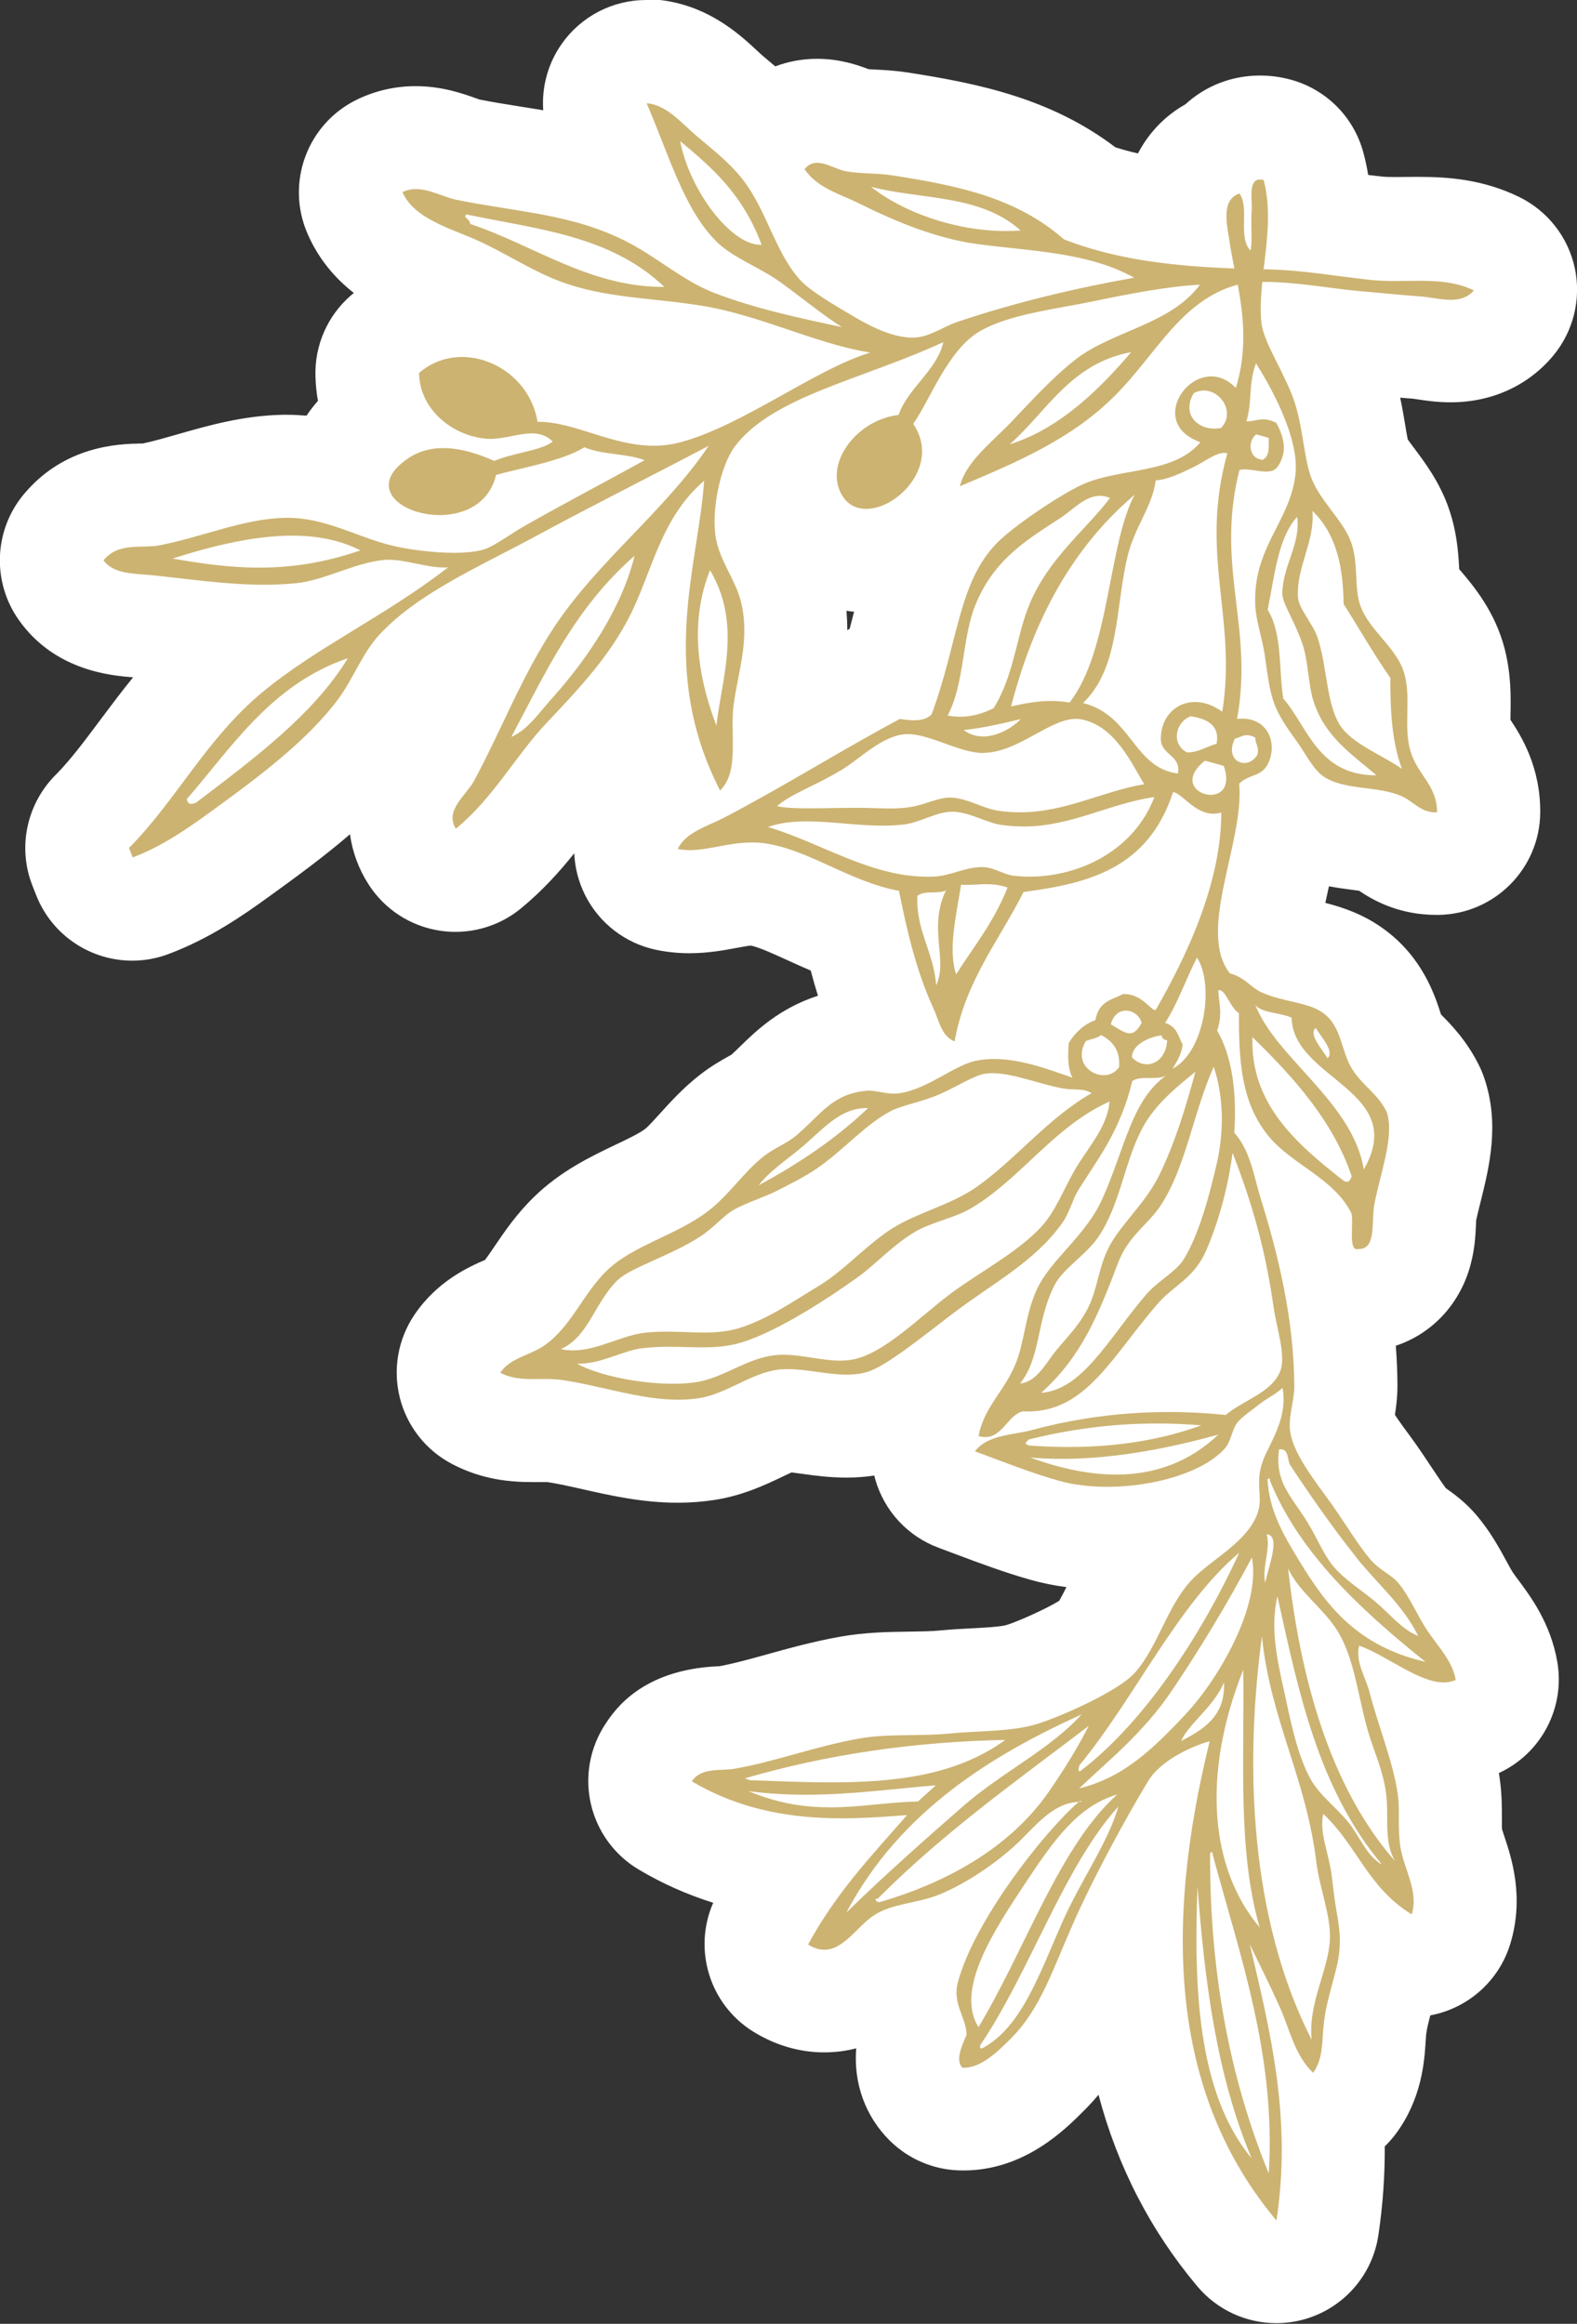
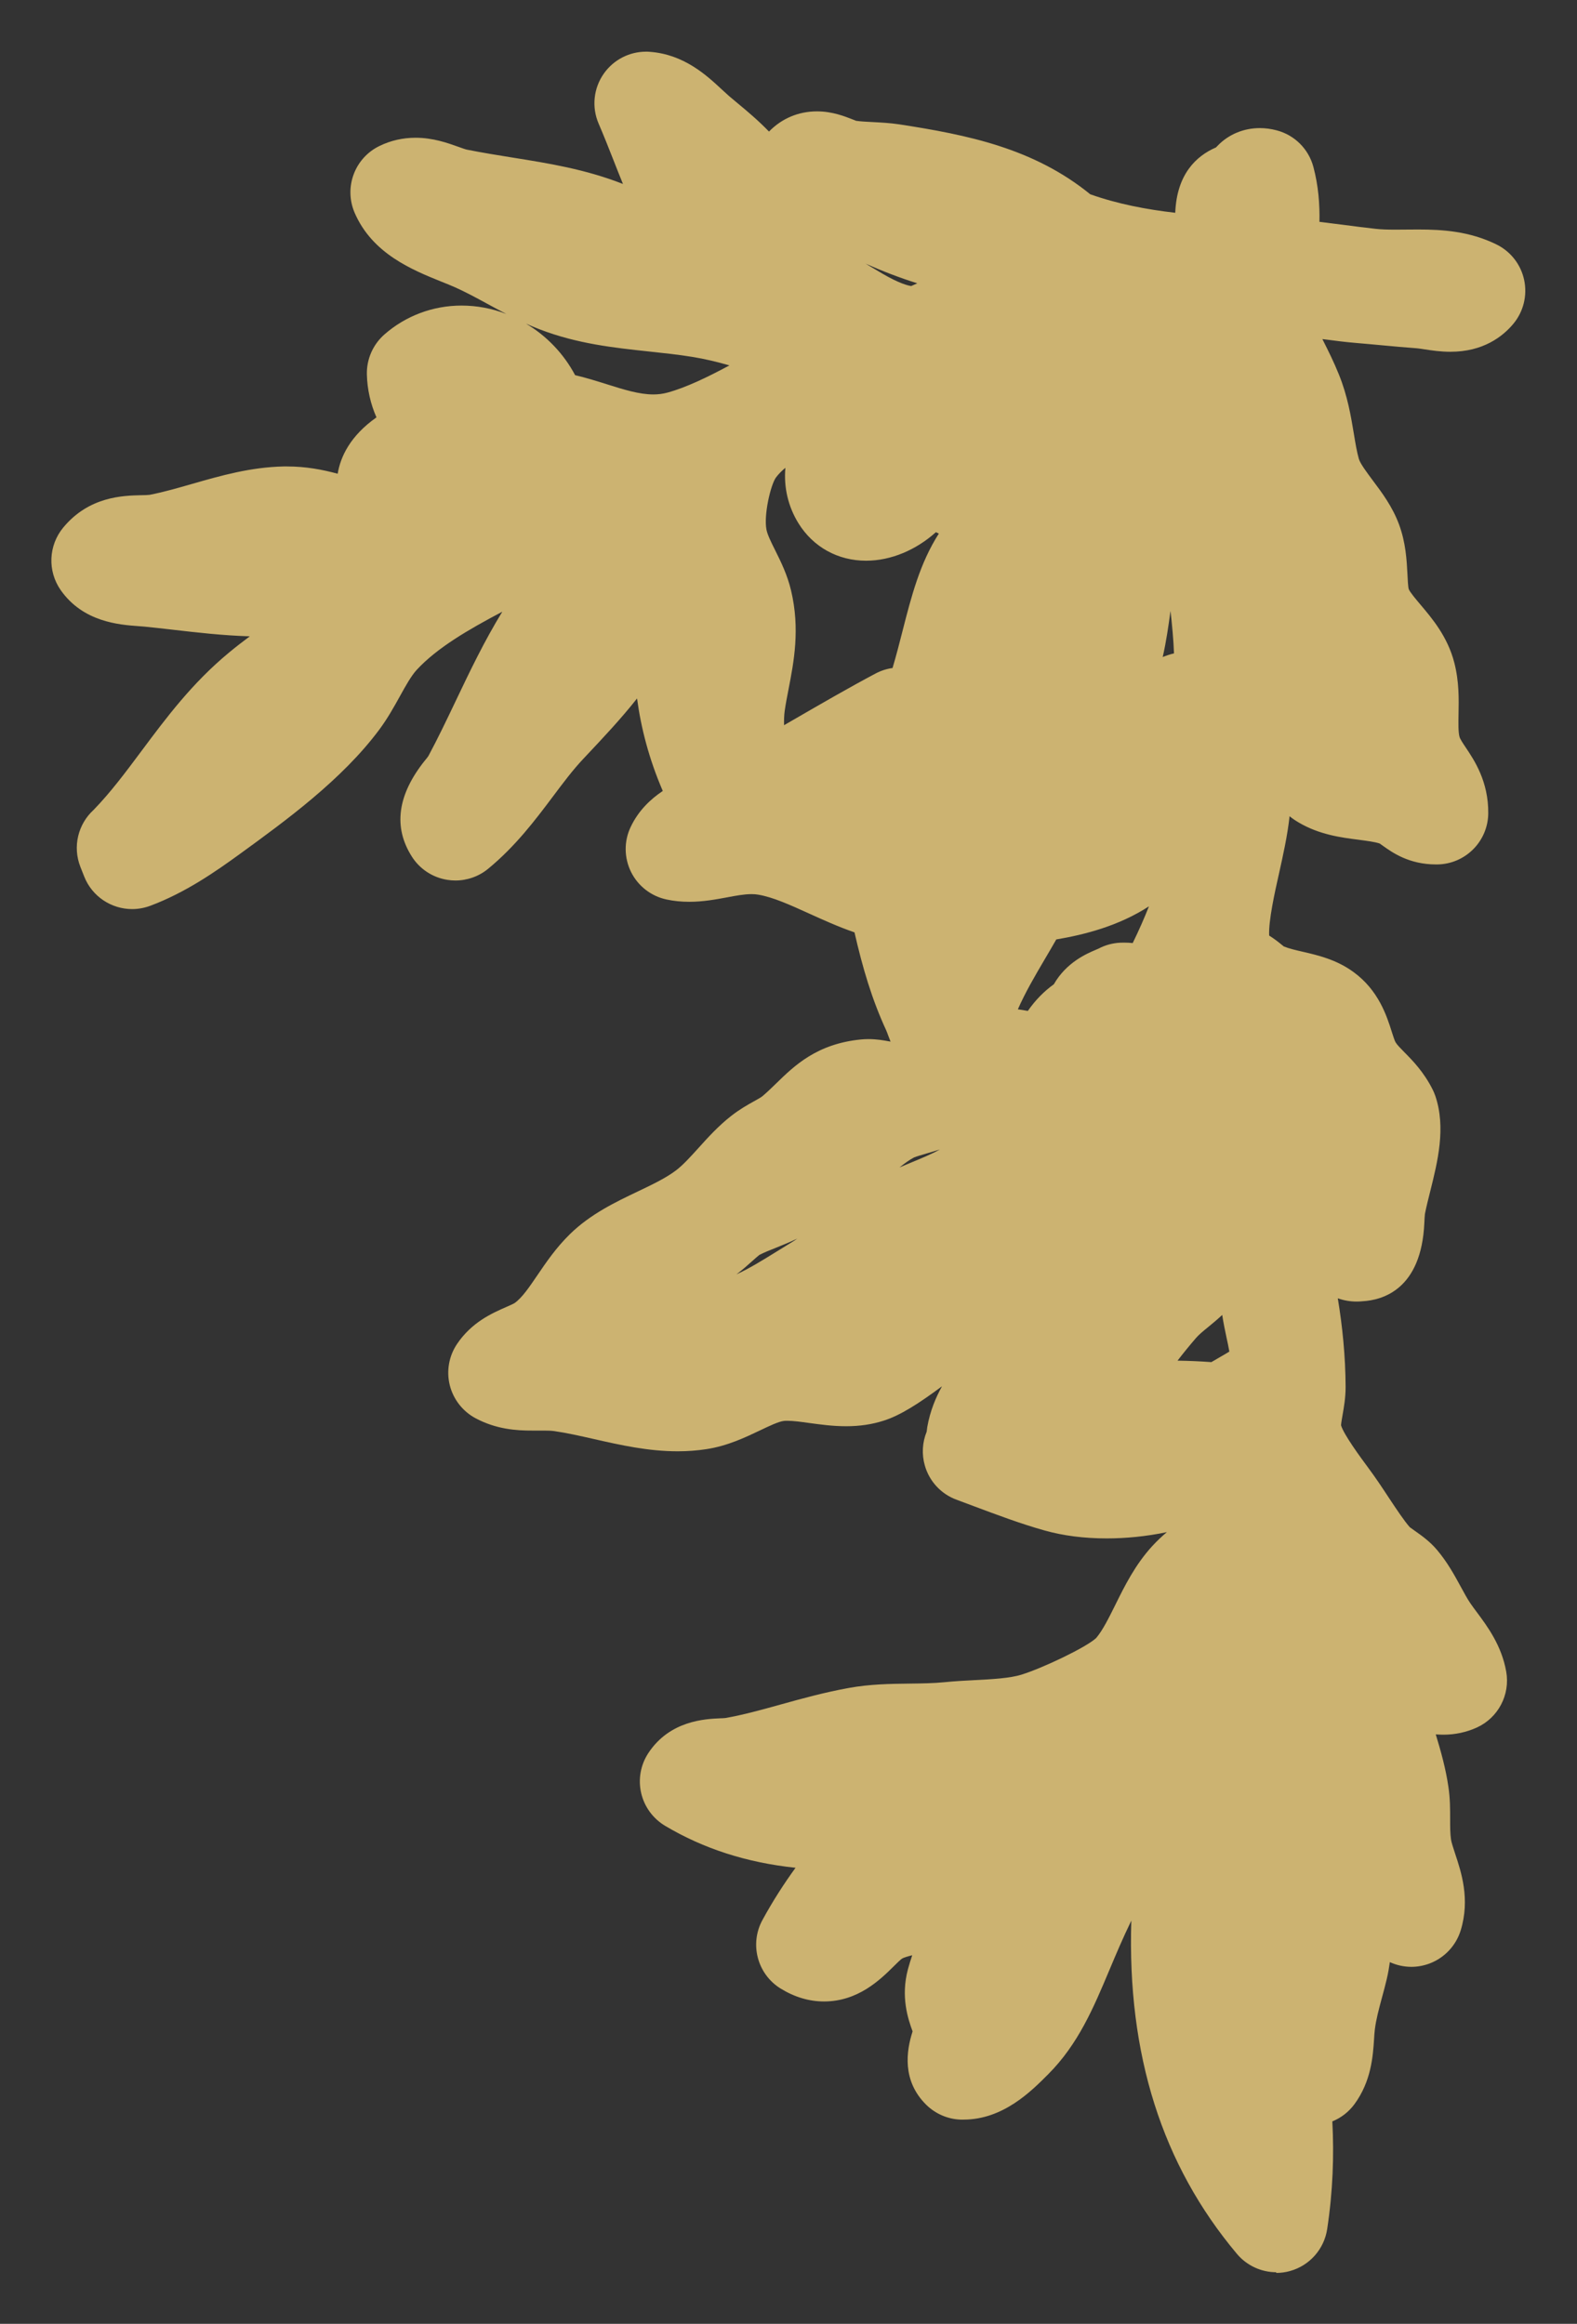
<svg xmlns="http://www.w3.org/2000/svg" id="Layer_2" data-name="Layer 2" viewBox="0 0 213.93 315.31">
  <rect x="0" y="0" width="213.93" height="315.31" fill="#333333" stroke="none" />
  <defs>
    <style> .cls-1 { fill: #ccb371; fill-rule: evenodd; } .cls-1, .cls-2 { stroke-width: 0px; } .cls-2 { fill: #fff; } </style>
  </defs>
  <path class="cls-1" d="m173.15,308.31c-2.04,0-4.01-.89-5.36-2.5-10.14-12.07-14.89-27-14.32-45.21-.57,1.19-1.11,2.35-1.59,3.46-.49,1.12-.95,2.21-1.39,3.26-2.17,5.16-4.22,10.03-8.29,14.12-2.29,2.3-6.12,6.16-11.49,6.16-.13,0-.26,0-.4,0-1.75-.06-3.42-.79-4.67-2.02-3.29-3.26-2.7-7.29-1.84-9.95-.63-1.71-1.63-4.71-.63-8.44.17-.62.36-1.25.58-1.89-.62.15-1.16.31-1.41.47-.2.14-.75.68-1.11,1.04-1.8,1.78-4.82,4.76-9.44,4.76-2.04,0-4.03-.6-5.92-1.77-3.14-1.96-4.21-6.03-2.44-9.28,1.42-2.61,2.93-4.94,4.49-7.09-6.63-.7-12.46-2.58-17.69-5.69-1.64-.98-2.82-2.58-3.25-4.45s-.08-3.82.97-5.42c2.91-4.42,7.7-4.63,9.75-4.72.25-.01.49-.01.71-.04,2.36-.41,4.85-1.1,7.48-1.83,2.91-.81,5.91-1.64,9.26-2.25,2.87-.52,5.61-.56,8.25-.59,1.67-.02,3.25-.04,4.74-.19,1.36-.14,2.74-.21,4.06-.28,2.36-.12,4.81-.25,6.39-.75,2.89-.9,8.77-3.7,10.12-4.97.89-1.06,1.71-2.72,2.58-4.47,1.27-2.57,2.7-5.47,5.05-8.03.62-.67,1.27-1.28,1.95-1.86-2.81.59-5.63.85-8.15.85-3.05,0-5.9-.36-8.45-1.08-3.27-.92-6.5-2.14-9.63-3.31-.77-.29-1.54-.58-2.3-.86-2.09-.77-3.69-2.49-4.3-4.64-.44-1.53-.34-3.15.25-4.59.02-.21.05-.42.08-.63.39-2.2,1.15-4,2-5.53-3.21,2.38-5.65,3.94-7.9,4.66-1.58.51-3.25.76-5.11.76s-3.51-.24-5.01-.44c-1.12-.16-2.18-.3-2.97-.3-.18,0-.34,0-.47.02-.74.09-2.02.71-3.26,1.3-1.96.93-4.39,2.1-7.25,2.53-1.23.19-2.54.29-3.88.29-4.01,0-7.75-.84-11.36-1.66-1.89-.43-3.67-.83-5.38-1.08-.41-.06-.92-.07-1.37-.07h-1.57c-2.26.01-4.94-.19-7.72-1.66-1.75-.93-3.03-2.55-3.52-4.48-.48-1.92-.13-3.96.98-5.61,2-2.97,4.77-4.18,6.61-4.99.43-.19,1.03-.45,1.21-.57,1.02-.73,1.97-2.14,3.08-3.77,1.19-1.75,2.53-3.73,4.42-5.58,2.78-2.72,6.17-4.34,9.17-5.77,1.97-.94,3.84-1.83,5.22-2.88.95-.72,1.96-1.84,3.03-3.02,1.27-1.41,2.71-3.01,4.47-4.38,1.14-.89,2.22-1.5,3.09-1.98.43-.24.97-.54,1.14-.69.66-.56,1.25-1.14,1.87-1.74,2.45-2.39,5.5-5.36,11.48-5.95.32-.03.67-.05,1.02-.05,1.11,0,2.07.17,2.77.3.07.01.15.03.23.04-.12-.3-.22-.58-.32-.83-.09-.25-.18-.5-.28-.72-1.93-4.18-3.19-8.45-4.29-13.27-2.23-.77-4.29-1.71-6.19-2.57-2.51-1.14-4.88-2.22-6.89-2.55-.27-.05-.57-.07-.9-.07-.98,0-2.12.21-3.32.44-1.51.28-3.23.6-5.12.6-1.06,0-2.09-.1-3.06-.31-2.1-.44-3.88-1.82-4.83-3.73-.95-1.92-.98-4.17-.06-6.1,1.06-2.25,2.71-3.79,4.36-4.9-1.88-4.36-2.95-8.55-3.49-12.55-2.21,2.8-4.6,5.33-6.94,7.82l-.33.35c-1.43,1.51-2.76,3.29-4.17,5.17-2.36,3.14-5.03,6.7-8.76,9.77-1.26,1.04-2.84,1.59-4.45,1.59-.36,0-.73-.03-1.09-.09-1.98-.31-3.73-1.46-4.8-3.14-2.56-4.01-1.97-8.39,1.76-13.05.17-.21.34-.4.47-.6,1.31-2.44,2.49-4.92,3.74-7.54,1.89-3.97,3.84-8.05,6.29-12.05-4.64,2.45-8.85,4.9-11.62,7.9-.74.81-1.48,2.14-2.26,3.55-.78,1.41-1.66,3-2.8,4.54-5.06,6.81-12.73,12.38-18.89,16.86-3.4,2.47-7.43,5.27-12.18,7.05-.81.3-1.64.45-2.46.45-2.79,0-5.43-1.68-6.51-4.43l-.51-1.29c-1.09-2.76-.31-5.82,1.78-7.73,2.29-2.35,4.34-5.1,6.51-8.01,3.37-4.52,6.86-9.2,11.86-13.34.93-.77,1.87-1.5,2.83-2.21-3.68-.11-7.27-.53-10.48-.9-1.32-.15-2.6-.3-3.84-.42-.24-.02-.49-.04-.76-.06-2.63-.19-7.54-.55-10.58-4.9-1.8-2.58-1.66-6.05.35-8.48,3.5-4.23,8.1-4.33,10.57-4.39.4,0,.96-.02,1.15-.05,1.89-.37,3.8-.92,5.82-1.5,3.87-1.11,7.86-2.25,12.34-2.35.17,0,.33,0,.5,0,2.51,0,4.77.42,6.85.99.38-2.31,1.69-5.13,5.26-7.65-.79-1.8-1.25-3.77-1.3-5.82-.05-2.07.82-4.06,2.38-5.43,2.88-2.53,6.59-3.92,10.45-3.92,2.12,0,4.18.4,6.09,1.14-.89-.46-1.76-.93-2.62-1.4-1.52-.83-2.96-1.6-4.32-2.21-.59-.26-1.22-.52-1.86-.77-3.96-1.6-9.38-3.79-11.78-9.35-1.48-3.44,0-7.44,3.38-9.07,1.52-.74,3.17-1.11,4.88-1.11,2.38,0,4.36.71,5.81,1.23.4.14.94.34,1.14.38,2.06.41,4.14.75,6.15,1.07,4.89.78,9.92,1.58,15.04,3.59-.44-1.07-.86-2.14-1.28-3.21-.65-1.65-1.32-3.35-2.01-4.95-.98-2.25-.71-4.84.71-6.84,1.32-1.86,3.45-2.95,5.71-2.95.17,0,.34,0,.51.02,4.65.34,7.73,3.21,9.77,5.11.33.31.66.61.99.9.38.32.77.65,1.18.99,1.28,1.06,2.77,2.31,4.23,3.82,1.73-1.78,4-2.74,6.51-2.74,2.09,0,3.78.68,4.9,1.12.14.06.28.11.41.16.6.09,1.38.13,2.21.17,1.11.06,2.36.12,3.63.31,9.28,1.43,18.24,3.24,25.92,9.49,3.72,1.32,7.67,2.07,11.53,2.51.2-5.21,2.82-7.7,5.53-8.87.06-.06.12-.13.18-.19,1.5-1.57,3.55-2.43,5.77-2.43.74,0,1.5.1,2.26.3,2.44.63,4.35,2.53,5,4.97.68,2.56.87,5.05.82,7.45,1.16.14,2.3.28,3.43.43,1.4.18,2.8.37,4.21.52.71.08,1.52.11,2.63.11.5,0,.99,0,1.49-.01.55,0,1.1-.01,1.64-.01,3.35,0,6.95.24,10.58,2.01,1.94.94,3.34,2.72,3.79,4.83.45,2.11-.09,4.31-1.47,5.96-1.44,1.73-4.1,3.79-8.53,3.79-1.34,0-2.54-.18-3.5-.33-.35-.05-.69-.11-1-.14-1.57-.11-3.27-.27-4.99-.43-1.12-.1-2.24-.21-3.35-.3-1.34-.11-2.83-.3-4.42-.51-.04,0-.07,0-.11-.01.03.07.07.14.1.2.68,1.35,1.45,2.89,2.14,4.6,1.17,2.89,1.63,5.63,2.03,8.05.21,1.28.41,2.48.68,3.41.19.65,1.12,1.88,1.86,2.88,1.26,1.68,2.69,3.58,3.59,6.01.92,2.5,1.04,4.86,1.14,6.76.03.67.08,1.68.17,2,.13.39,1.03,1.45,1.62,2.15,1.55,1.83,3.67,4.33,4.57,7.86.66,2.56.61,4.98.57,6.93-.02,1.23-.05,2.49.14,3.14.09.3.44.83.85,1.44,1.15,1.72,3.08,4.59,3.04,8.91-.03,3.8-3.09,6.88-6.89,6.94-.04,0-.16,0-.2,0-3.68,0-5.97-1.65-7.2-2.53-.15-.1-.34-.24-.44-.31-.69-.23-1.75-.36-2.86-.51-2.37-.3-5.31-.68-8.14-2.35-.44-.26-.85-.54-1.22-.84-.29,2.64-.88,5.29-1.46,7.89-.52,2.31-1.41,6.28-1.31,8.3.73.46,1.29.91,1.73,1.27.09.07.17.14.26.21.71.29,1.62.5,2.58.72,2.03.47,4.57,1.06,6.87,2.75,3.41,2.48,4.52,5.98,5.18,8.07.17.52.39,1.23.52,1.45.22.37.66.81,1.21,1.37,1.11,1.12,2.62,2.66,3.82,5.04.14.29.27.58.37.88,1.46,4.31.32,8.89-.69,12.94-.27,1.08-.53,2.1-.72,3.07-.03.19-.06.81-.08,1.22-.4,9.02-5.66,10.48-8.39,10.63-.27.03-.54.04-.81.04-.88,0-1.73-.15-2.54-.44.63,3.8,1.04,7.83,1.06,12.03,0,1.46-.23,2.75-.41,3.79-.08.44-.19,1.09-.21,1.41.36,1.25,2.65,4.36,3.65,5.71,1.02,1.37,1.95,2.77,2.84,4.13,1.03,1.55,2.09,3.15,2.84,3.99.07.06.48.35.75.54.88.62,1.97,1.39,2.94,2.54,1.42,1.68,2.38,3.45,3.23,5.01.45.83.88,1.62,1.28,2.21.3.44.6.84.9,1.24,1.41,1.9,3.35,4.49,3.98,8.06.55,3.14-1.09,6.26-3.99,7.58-1.41.64-2.94.97-4.54.97-.35,0-.69-.02-1.03-.04.71,2.32,1.36,4.68,1.71,7.08.25,1.66.24,3.13.24,4.43,0,1.03,0,1.92.12,2.76.07.44.33,1.21.57,1.95.81,2.44,2.04,6.12.75,10.35-.63,2.07-2.19,3.74-4.21,4.51-.8.3-1.64.46-2.48.46-1.01,0-2.01-.22-2.93-.64-.1.73-.23,1.5-.42,2.31-.21.89-.44,1.74-.67,2.58-.41,1.54-.77,2.87-.94,4.21-.06.45-.08.9-.11,1.36-.15,2.28-.38,5.73-2.68,8.84-.77,1.04-1.8,1.83-2.98,2.31.24,4.62.08,9.46-.7,14.61-.41,2.72-2.38,4.95-5.03,5.69-.63.18-1.26.26-1.9.26Zm-13.4-123.69c1.53.02,3.06.09,4.58.2.44-.26.86-.51,1.27-.74.35-.2.79-.45,1.17-.69-.1-.59-.25-1.29-.37-1.83-.2-.96-.43-2.03-.6-3.14-.67.63-1.31,1.15-1.89,1.63-.7.57-1.25,1.02-1.66,1.49-.87,1.01-1.71,2.04-2.51,3.08Zm-56.72-14.36c-.2.15-.63.54-.95.82-.61.55-1.32,1.19-2.18,1.83,1.75-.79,3.61-1.95,5.42-3.07.68-.42,1.35-.84,2.01-1.24.28-.17.56-.35.84-.55-1.01.49-2.01.89-2.9,1.25-.83.33-1.61.64-2.25.97Zm24.46-14.29c-.63.2-1.22.37-1.76.53-.62.18-1.46.43-1.74.55-.59.31-1.25.78-1.96,1.35.53-.23,1.04-.44,1.55-.65,1.42-.59,2.79-1.15,3.91-1.78Zm10.59-19.02c.46.06.91.14,1.35.22,1-1.44,2.19-2.66,3.53-3.62,1.72-2.99,4.46-4.15,5.68-4.67.13-.06.27-.11.39-.17.91-.48,1.91-.75,2.94-.8.17,0,.34-.01.51-.01.41,0,.8.02,1.18.06.84-1.72,1.57-3.38,2.2-4.98-4.16,2.69-8.75,3.84-12.57,4.49-.51.9-1.02,1.77-1.53,2.63-1.4,2.38-2.68,4.57-3.68,6.85Zm-31.57-73.45c-.5.42-.93.86-1.27,1.32-.71,1.05-1.64,5.01-1.27,7.02.13.7.64,1.73,1.19,2.83.77,1.55,1.64,3.3,2.15,5.44,1.25,5.25.37,9.75-.33,13.36-.21,1.08-.41,2.1-.54,3.06-.07.51-.09,1.16-.08,1.87.41-.24.82-.47,1.23-.71,3.94-2.28,7.65-4.43,11.2-6.31.72-.38,1.49-.63,2.29-.74.51-1.72.94-3.4,1.36-5.05,1.2-4.69,2.35-9.18,4.92-13.19-.14-.06-.27-.13-.4-.19-2.68,2.41-6.09,3.87-9.47,3.87-3.83,0-7.17-1.85-9.17-5.07-1.41-2.28-2.01-4.88-1.78-7.51Zm52.28,19.39c-.28,2.03-.58,4.15-1.06,6.26.49-.2,1-.37,1.53-.5-.07-1.92-.26-3.82-.47-5.75Zm-80.76-31.98c1.51.35,2.93.8,4.27,1.22,2.27.72,4.42,1.39,6.32,1.39.67,0,1.3-.08,1.93-.25,2.52-.69,5.43-2.09,8.4-3.69-1.67-.48-3.33-.88-5-1.15-1.96-.32-3.89-.52-5.94-.74-4.75-.51-9.66-1.04-14.74-2.98-.66-.25-1.29-.52-1.92-.8,2.8,1.66,5.13,4.09,6.67,7Zm39.37-15.15c.76.46,1.49.89,2.02,1.2l.25.15c2.32,1.36,3.55,1.65,3.94,1.7.22-.09.53-.23.83-.37-2.51-.78-4.88-1.72-7.05-2.68Z" />
-   <path class="cls-2" d="m87.66,14c2.73.2,4.69,2.6,6.7,4.33,2,1.72,4.42,3.52,6.35,5.97,3.34,4.24,4.47,10.1,7.95,13.81,1.37,1.46,4.83,3.47,7.47,5.02,2.27,1.34,5.14,2.68,7.62,2.68.3,0,.6-.02.89-.06,1.72-.26,3.54-1.49,5.17-2.05,7.71-2.61,16.07-4.61,24.05-6.02-6.29-3.51-14.2-3.6-21.25-4.56-5.74-.78-11.27-3.13-16.17-5.57-2.42-1.2-5.53-2.01-7.3-4.59.5-.64,1.08-.87,1.71-.87,1.28,0,2.71.94,3.89,1.15,1.96.35,4.25.24,6.2.54,8.96,1.38,16.94,3.02,23.39,8.7,7.2,2.81,15,3.64,23.12,3.95-.25-1.28-.49-2.51-.66-3.68-.29-2.04-1.26-5.66,1.36-6.49,1.4,2.07-.27,5.87,1.49,7.74.3-1.34,0-3.53.16-5.45.11-1.36-.53-4.19,1.12-4.19.15,0,.31.02.5.07,1.05,3.95.47,8.07,0,12.11.15,0,.3,0,.45.01,4.78.09,9.35.93,14.03,1.43,1.12.12,2.25.15,3.38.15,1.05,0,2.09-.03,3.13-.03,2.62,0,5.17.16,7.53,1.3-.83,1-1.96,1.28-3.16,1.28-1.36,0-2.8-.36-3.99-.45-2.58-.18-5.48-.49-8.26-.72-3.39-.28-8.7-1.26-12.92-1.26-.12,0-.25,0-.37,0-.18,1.8-.29,3.58-.15,5.3.2,2.59,2.48,5.87,4.1,9.85,1.48,3.64,1.52,7.5,2.47,10.77,1.02,3.51,4.44,6.19,5.61,9.36,1.05,2.84.4,6.13,1.25,8.59,1.21,3.51,5.09,5.76,6.04,9.48.86,3.36-.18,7.02.77,10.29.95,3.26,3.64,4.66,3.61,8.34-.03,0-.06,0-.09,0-2.38,0-3.05-1.63-5.19-2.4-3.27-1.17-7.1-.67-9.88-2.32-1.57-.93-2.61-3.17-3.72-4.71-3.49-4.83-3.61-5.59-4.47-11.79-.32-2.28-1.2-4.75-1.3-6.78-.4-7.87,4.63-11.33,5.43-17.71.66-5.24-3.68-12.58-5.34-15.23-1.09,2.99-.45,5.02-1.3,7.88.04,0,.08,0,.12,0,.77,0,1.39-.27,2.16-.27.5,0,1.07.11,1.78.48.94,1.72,1.65,3.88.15,5.99-.36.47-.91.62-1.54.62-.92,0-2-.3-2.92-.3-.24,0-.47.02-.69.07-3.32,13.07,1.97,21.3-.33,33.79.25-.03.49-.04.71-.04,3.39,0,4.72,3.14,3.62,5.83-.9,2.18-2.57,1.56-4.04,2.99.72,7.94-5.78,19.93-1.27,25.74,2.08.55,2.83,1.92,4.31,2.58,3.04,1.36,6.31,1.3,8.37,2.81,2.51,1.83,2.39,5.08,3.85,7.49,1.41,2.34,3.47,3.35,4.75,5.91,1.07,3.15-.73,7.89-1.64,12.36-.49,2.42.3,6.25-2.1,6.25-.04,0-.07,0-.11,0-.07.02-.14.03-.2.03-1.14,0-.41-3.56-.73-4.87-2.35-4.76-8.09-6.61-11.25-10.48-3.69-4.52-4.04-10.11-4.01-16.69-1.12-.62-1.8-3.11-2.64-3.11-.05,0-.11.01-.16.03.07,1.75.63,3.22-.16,5.45,2.05,3.51,2.69,8.54,2.33,13.86,2.2,2.48,2.65,5.92,3.53,8.76,2.45,7.87,4.56,16.51,4.61,25.69,0,1.78-.72,3.76-.61,5.65.16,2.72,2.55,6.05,5.01,9.38,2.22,3,4.25,6.56,6.09,8.62,1.06,1.19,2.75,1.97,3.57,2.94,1.65,1.95,2.63,4.55,4.09,6.67,1.45,2.12,3.31,4.03,3.75,6.54-.52.24-1.07.34-1.64.34-3.41,0-7.7-3.64-11.46-4.99-.56,2.22.9,4.3,1.44,6.44,1.08,4.25,3.13,9.23,3.78,13.61.35,2.35-.04,4.56.36,7.2.47,3.06,2.52,6.03,1.55,9.22-5.98-3.67-7.41-9.35-12-13.64-.57,2.52.72,5.22,1.13,8.27.19,1.43.32,2.91.6,4.54.43,2.51.86,4.67.1,7.88-.62,2.61-1.41,4.88-1.74,7.56-.29,2.35-.04,4.95-1.47,6.88-2.49-2.38-3.16-5.84-4.46-8.77-1.29-2.92-2.74-5.77-4.12-8.64,2.76,11.79,5.72,23.49,3.61,37.45-14.08-16.77-15.44-39.18-9.06-65.03-2.26.62-6.61,2.52-8.35,5.41-2.92,4.83-7.36,12.9-10.28,19.56-2.75,6.27-4.42,11.42-8.23,15.25-1.87,1.88-4.11,4.09-6.53,4.09-.05,0-.1,0-.14,0-.99-.98-.18-2.75.55-4.49-.05-2.36-1.96-4.19-1.18-7.12,2.22-8.32,11.62-20.32,16.4-24.48.12,0,.23-.01.35-.01.03,0,.05,0,.08,0,.02,0,.03.01.05.02l.02-.02s0,0,0,0c-.02,0-.04,0-.05,0,0,0,0,0,0,0-.1-.04-.2-.08-.29-.11-.04.04-.09.08-.13.12-3.8.16-6.11,3.64-8.94,6.16-2.74,2.44-6.42,4.93-9.9,6.38-3.05,1.26-6.37,1.19-8.93,2.83-2.22,1.42-4.09,4.7-6.77,4.7-.68,0-1.41-.21-2.21-.71,3.89-7.16,8.74-12.18,13.43-17.56-2.58.19-5.59.44-8.86.44-6.25,0-13.44-.93-20.34-5.02,1.27-1.93,3.95-1.39,5.75-1.7,5.52-.95,10.79-2.99,16.86-4.09,3.97-.72,8.19-.29,12.42-.7,3.93-.39,8.35-.21,11.87-1.31,2.87-.89,11.02-4.39,13.29-7.03,3.07-3.57,4.29-8.87,7.52-12.39,2.6-2.84,7.87-5.29,9.12-9.42.7-2.32-.71-4.18,1.05-7.82,1.37-2.83,2.85-5.47,2.26-8.93-1,.93-2.22,1.46-3.23,2.28-.8.65-2.3,1.66-2.89,2.41-.83,1.08-.81,2.56-1.79,3.62-2.94,3.2-9.62,5.12-15.87,5.12-2.31,0-4.57-.26-6.56-.82-3.76-1.06-7.69-2.63-11.4-4,1.78-2.3,5.22-2.19,7.77-2.89,5.63-1.53,11.92-2.44,18.59-2.44,2.51,0,5.07.13,7.67.4,2.28-1.96,6.12-2.98,7.33-5.8.93-2.15-.4-5.73-.86-8.96-1.09-7.6-2.79-13.64-5.43-20.51-.03-.09-.08-.19-.12-.29-.59,4.59-1.85,9.24-3.56,13.21-1.66,3.84-4.38,4.7-6.63,7.3-6.18,7.12-9.61,14.58-17.62,14.58-.22,0-.44,0-.66-.02-2.03.55-2.73,3.49-5.08,3.49-.28,0-.57-.04-.9-.13.71-3.97,3.58-6.12,5.1-10.01,1.13-2.9,1.25-6.42,2.74-9.76,1.88-4.21,6.72-7.34,9.02-12.58,3.08-6.99,3.93-13.25,8.59-16.59.08-.05.16-.1.23-.16-.08.05-.16.11-.23.16-.55.32-1.26.35-2,.35-.17,0-.34,0-.51,0-.78,0-1.54.03-2.1.42h.01c-1.62,6.77-4.73,10.63-7.38,14.88-.64,1.03-1.15,3.02-2.16,4.43-3.79,5.27-9.37,8.09-14.9,12.3-3.97,3.03-8.87,7-11.35,7.8-.95.31-1.95.42-2.96.42-2.64,0-5.41-.75-7.98-.75-.46,0-.91.02-1.35.08-3.67.47-6.97,3.29-10.7,3.86-.94.15-1.88.21-2.83.21-5.15,0-10.43-1.88-15.71-2.67-.81-.12-1.61-.14-2.39-.14-.53,0-1.06.01-1.58.01-1.53,0-3.01-.1-4.45-.86,1.39-2.07,4.1-2.34,6.1-3.78,3.58-2.58,5.11-6.9,8.31-10.03,3.55-3.47,9.39-4.8,13.71-8.06,2.86-2.16,4.93-5.39,7.6-7.48,1.49-1.17,3.13-1.72,4.47-2.87,3.42-2.92,4.82-5.58,9.48-6.04.11-.01.22-.02.33-.02,1.02,0,2.17.41,3.41.41.24,0,.49-.02.74-.05,3.89-.58,7.39-3.79,10.39-4.41.81-.17,1.63-.24,2.46-.24,3.65,0,7.43,1.42,10.63,2.54-.68-1.28-.64-2.98-.51-4.72.94-1.5,2.14-2.56,3.62-3.1.45-2.59,2.27-2.75,3.74-3.53.06,0,.12,0,.18,0,2.36,0,3.57,2.17,4.18,2.17.02,0,.05,0,.07-.01,4.2-7.27,8.92-17.28,8.9-26.8-.37.12-.73.17-1.07.17-2.58,0-4.38-2.92-5.47-2.92,0,0,0,0,0,0-3.42,10.46-11.63,12.39-20.28,13.54-3.33,6.6-7.92,12.12-9.35,20.27-1.8-.68-2.11-2.83-2.87-4.47-2.3-4.99-3.56-10.36-4.68-15.96-6.47-1.17-12-5.42-17.89-6.4-.7-.12-1.38-.16-2.05-.16-3.11,0-5.85,1.04-8.44,1.04-.55,0-1.09-.05-1.63-.16,1.08-2.29,4.11-3.11,6.22-4.21,7.92-4.12,16.61-9.56,23.92-13.43.67.1,1.33.18,1.95.18.93,0,1.76-.19,2.35-.81,3.62-9.8,3.61-17.81,8.79-23.17,2.45-2.53,9.21-6.97,11.89-8.11,5.14-2.19,12.18-1.32,15.78-5.64-6.29-2.19-2.79-8.93,1.48-8.93,1.11,0,2.28.46,3.33,1.58,1.57-5.15,1.03-9.84.26-14.02-.05.01-.1.02-.14.03-7.6,2.14-10.88,9.37-16.5,15-5.82,5.83-12.95,8.9-21.06,12.32.82-3.33,4.25-5.87,7.01-8.76,2.72-2.85,5.5-5.94,8.64-8.41,5.03-3.94,12.9-4.74,16.92-10.18-4.23.21-9.36,1.19-14.56,2.27-5.04,1.05-11.4,1.75-15.34,4.07-4.35,2.56-6.73,9.37-9,12.54,3.74,5.47-2.02,11.54-6.38,11.54-1.29,0-2.45-.53-3.22-1.76-2.64-4.26,1.87-10.33,7.62-10.99,1.25-3.63,5.22-6.08,6.07-9.88-10.93,5.07-23.18,7.34-28.3,14.18-1.94,2.59-3.24,8.73-2.55,12.48.59,3.15,2.72,5.72,3.41,8.62,1.21,5.08-.38,9.33-1,13.86-.56,4.04.84,9.08-1.85,11.7-8.45-16.49-2.94-30.54-2.16-42.03-5.99,5.15-7.06,12.47-10.15,18.47-2.87,5.6-6.98,9.89-11.25,14.42-4.25,4.51-7.16,10.12-12.28,14.33-1.58-2.47,1.44-4.6,2.44-6.45,3.75-6.96,6.46-14.15,10.76-20.71,5.93-9.06,15.05-15.84,21.1-24.8-8.08,4.26-16.01,8.22-23.55,12.31-7.55,4.09-15.91,7.67-21.15,13.35-2.3,2.5-3.51,5.93-5.54,8.68-4.29,5.78-11.09,10.79-17.37,15.35-3.08,2.24-6.56,4.67-10.53,6.16-.17-.43-.34-.86-.51-1.29h.02c6.4-6.46,10.51-14.85,18.08-21.12,7.45-6.17,16.39-10.15,25.21-16.95-.2.02-.4.02-.6.02-2.39,0-5.09-1.05-7.47-1.05-.27,0-.54.01-.8.04-4.02.46-7.86,2.73-11.72,3.14-1.45.15-2.91.21-4.37.21-5.39,0-10.79-.86-15.52-1.32-2.05-.2-4.96-.11-6.28-2,2.08-2.51,5.18-1.55,7.67-2.04,5.89-1.16,11.29-3.59,16.98-3.72.11,0,.23,0,.34,0,5.15,0,9.46,2.63,14.11,3.76,2.13.52,5.51.99,8.45.99,1.64,0,3.14-.15,4.21-.51,1.28-.43,3.63-2.15,5.26-3.08,5.55-3.16,10.66-5.81,16.39-8.98-2.56-.96-5.66-.69-8.17-1.75-2.86,1.8-8.3,2.75-11.98,3.74-.94,3.94-4.37,5.46-7.66,5.46-5.22,0-10.11-3.8-4.21-7.74,1.49-.99,3.11-1.36,4.71-1.35,2.65,0,5.22,1,6.91,1.74,2.5-1.08,6.56-1.43,7.93-2.64-.85-.83-1.82-1.09-2.85-1.09-1.75,0-3.69.74-5.62.74-.22,0-.44,0-.66-.03-4.4-.43-8.89-3.83-9.01-8.9,1.71-1.5,3.76-2.18,5.83-2.18,4.65,0,9.36,3.45,10.25,8.79.02,0,.05,0,.07,0,4.94,0,9.93,3.25,15.67,3.25,1.23,0,2.49-.15,3.79-.51,8.44-2.32,18.25-9.93,25.62-12.13-7.52-1.2-14.82-5.06-22.97-6.37-6.72-1.09-13.09-.98-19.28-3.35-3.85-1.47-7.45-3.9-11.17-5.55-3.65-1.62-8.51-2.93-10.05-6.5.61-.3,1.22-.41,1.84-.41,1.9,0,3.79,1.12,5.56,1.47,8.3,1.67,15.8,1.9,23.23,5.77,3.92,2.04,7.48,5.23,11.68,6.85,5.53,2.13,11.52,3.4,17.29,4.63-2.81-1.79-5.4-3.98-8.42-6.15-2.79-2-6.43-3.26-8.68-5.54-4.39-4.46-6.41-11.84-9.4-18.72m15.47,19.25c.05,0,.1,0,.15,0-2.65-7.08-6.87-10.54-11.05-14.08,1.2,6.49,6.78,14.08,10.9,14.08m33.32-1.87c.66,0,1.31-.02,1.97-.07-5.48-4.93-13.44-4.16-20.3-5.93,4.21,3.36,11.31,6,18.33,6m-46.55,7.58c.06,0,.12,0,.18,0-7.33-7.01-17.34-7.83-26.83-9.83-.57.44.39.48.51,1.29,8.68,2.92,16.19,8.54,26.14,8.54m47.02,21.36c6.93-2.12,12.58-7.89,16.49-12.51-8.3,1.53-11.61,8.31-16.49,12.51m27.78-2.13c.3,0,.61-.03.91-.1,1.91-1.99.06-5.07-2.33-5.07-.45,0-.92.11-1.39.36-1.61,2.78.39,4.81,2.81,4.81m6.55,4.23h0c1.07-.57.77-1.95.83-2.97-.57-.16-1.13-.32-1.7-.48-1.15.82-1.13,3.28.86,3.45m-11.48,42.57h-.01c.48-2.55-2.35-2.45-2.32-4.78.04-2.91,2.06-4.93,4.65-4.93,1.16,0,2.43.41,3.69,1.32,2.04-12.71-3.16-21.34.69-35.06-.14-.04-.28-.06-.43-.06-1.21,0-2.78,1.27-4.22,1.96-1.65.79-3.38,1.65-5.08,1.78-.44,3.59-2.85,6.24-3.83,10.37-1.65,6.98-1.06,15.1-6.02,19.83,6.6,1.65,6.82,8.8,12.88,9.57m-22.64-9.11c1.73-.37,3.46-.74,5.39-.74.8,0,1.64.06,2.54.22,5.5-7.06,5.2-21.41,8.83-28.2-7.42,6.31-13.31,15.35-16.76,28.72m-8.6,1.25h0c.6.1,1.16.15,1.7.15,1.72,0,3.17-.49,4.53-1.15,2.8-4.5,3.06-9.79,4.9-14.19,2.6-6.21,7.73-10.14,10.89-14.34-.48-.2-.93-.29-1.37-.29-2.02,0-3.67,1.89-5.34,2.99-4.19,2.77-8.99,5.44-11.57,11.86-1.81,4.51-1.44,10.61-3.75,14.97m61.63,7.22s0,0,0,0h.01s0,0-.01,0c-1.37-3.64-1.58-7.92-1.57-12.34-2.28-3.25-4.21-6.69-6.34-10.02-.06-4.97-.94-9.48-4.24-12.64.39,4.14-2.26,7.76-1.94,11.82.11,1.4,2.04,3.59,2.63,5.32,1.4,4.09,1.15,9.55,3.39,12.4,1.75,2.23,5.78,3.83,8.07,5.46m-3.53.88s.05,0,.07,0h.01c-3.48-2.98-7.05-5.26-8.59-10.2-.67-2.16-.66-5.35-1.49-7.74-1.07-3.09-2.69-5.37-2.69-6.71,0-3.7,2.52-6.74,2.01-10.42-2.6,2.83-3.06,7.96-4,12.61,2.01,3.28,1.48,7.98,2.11,12.04,3.3,3.75,4.67,10.42,12.57,10.42m-151.48-28.18c4.24,0,8.73-.61,13.72-2.34-2.76-1.41-5.88-2-9.26-2-4.96,0-10.48,1.28-16.23,3.11,3.81.66,7.67,1.23,11.77,1.23m34.2,22.97c2.22-.96,3.76-3.28,5.44-5.15,4.89-5.43,9.55-12.37,11.27-19.42-8.12,7.08-12.12,15.95-16.71,24.56h0m27.82-1.52c.69-6.38,3.49-13.72-.87-21.1-2.34,5.9-2.3,12.82.87,21.1m-71.86,9.97h.01c.08.49.31.64.61.64.18,0,.39-.06.59-.12,8-6.06,16.07-12.1,20.65-19.64-10.49,3.56-15.95,12.39-21.86,19.12m135.71-6.33c1.55,0,2.64-.82,3.99-1.17.44-2.16-.8-3.37-3.53-3.74-2.09.85-2.64,3.78-.46,4.91m-27.66.07c-3.22,0-7.16-2.56-10.22-2.56-.12,0-.24,0-.35.01-3.16.21-6.22,3.4-8.7,4.88-3.57,2.14-6.75,3.19-8.7,4.88h.02c.96.24,2.56.3,4.42.3,1.96,0,4.2-.07,6.28-.07.54,0,1.08,0,1.59.02,1.08.02,2.06.07,3.02.07s1.93-.05,2.96-.23c1.77-.3,3.58-1.25,5.15-1.25.08,0,.15,0,.23,0,2.29.15,4.25,1.48,6.37,1.79.99.14,1.96.21,2.89.21,6.25,0,11.27-2.88,16.89-3.81-1.66-2.65-3.91-7.91-8.52-8.8-.25-.05-.49-.07-.74-.07-3.58,0-7.79,4.49-12.44,4.61-.05,0-.1,0-.16,0m-.02-2.22c1.98,0,4-1.18,5.13-2.36-2.52.6-5.04,1.2-7.74,1.49.8.62,1.7.86,2.61.86m35.44,3.61c.63,0,1.31-.34,1.76-1.08h0c.36-1.04-.3-1.5-.25-2.36-.45-.25-.82-.34-1.13-.34-.64,0-1.07.36-1.65.47-1.01,2.04.05,3.31,1.28,3.31m-4.56,4.32c1.42,0,2.75-1.11,1.77-3.93-.85-.24-1.7-.48-2.55-.71-3.26,2.59-1.15,4.64.78,4.64m-25.45,4.29c-.95,0-1.93-.07-2.95-.21-2.04-.3-4.1-1.64-6.37-1.79-.1,0-.2,0-.3,0-2.18,0-4.33,1.48-6.59,1.74-.91.1-1.84.15-2.77.15-3.49,0-7.08-.58-10.38-.58-1.86,0-3.64.19-5.25.76,7.34,2.21,13.88,6.75,21.69,6.75.23,0,.46,0,.69-.01,2.42-.09,4.3-1.3,6.69-1.3.03,0,.06,0,.09,0,1.39.01,2.9,1.05,4.24,1.19.68.07,1.37.11,2.07.11,6.96,0,14.25-3.68,16.95-10.8-6.11.87-11.25,4-17.8,4m-7.58,7.91c-.27,0-.55,0-.84-.03-.68,4.31-1.79,8.87-.67,12.17,2.4-3.8,5.1-7.04,6.97-11.78-1.08-.36-2-.45-2.88-.45-.88,0-1.7.09-2.58.09m-4.23,13.66c1.67-3.56-1.14-7.7,1.33-12.9-1.13.54-2.9-.07-3.87.74-.23,4.66,2.28,7.77,2.54,12.16m32.08,11.31s0-.01,0-.02c4.41-2.31,5.66-11.51,3.31-15.08-1.48,2.89-2.66,6.3-4.32,8.86,1.63.51,1.79,1.85,2.38,2.96-.22,1.5-.83,2.32-1.37,3.26,0,0,0,0,0,0h0m25.94,13.69s0-.01,0-.02c6.13-10.71-9.63-12.22-9.79-20.59-1.49-.71-4.38-.64-4.97-1.85,2.74,7.27,13.26,13.27,14.76,22.44,0,0,0,0,0,.01h0m-31.75-18.48c.55,0,1.05-.38,1.61-1.42-.28-1.03-1.21-1.66-2.13-1.66-.86,0-1.72.55-2.05,1.86,1.09.63,1.87,1.22,2.57,1.22m26.82,3.37c1.06-.85-.97-3.02-1.59-4.11-1.06.85.97,3.02,1.59,4.11m-30.37,2.31c.8,0,1.58-.33,2.1-1.09.17-2-.64-3.45-2.44-4.35-.58.46-1.37.53-2.06.8-1.57,2.64.45,4.64,2.4,4.64m5.87-1.48c1.38,0,2.66-1.19,2.75-3.26h0c-.51-.08-.73-.32-.73-.67-1.83.23-4.08,1.34-4.04,2.99.61.64,1.33.94,2.02.94m27.12,15.94c.36,0,.52-.36.67-.74-2.5-7.41-7.73-13.3-13.47-18.89-.29,8.98,5.82,14.37,12.38,19.5.17.09.31.13.42.13m-41.46,28.64c5.67-.42,9.2-7.48,14.29-13.39,1.46-1.7,3.97-3.06,4.94-4.56,2.17-3.34,3.65-9.11,4.54-12.92,1.1-4.68.97-9.38-.36-13.38-2.83,6.39-3.71,13.33-7.06,18.62-1.76,2.78-4.48,4.22-5.9,7.96-2.77,7.33-5.07,12.84-10.45,17.67m-2.85-1.26c2.33-.26,3.55-2.89,4.94-4.56,1.54-1.85,3.31-3.6,4.45-6.08,1.13-2.47,1.33-5.37,2.69-7.94,1.69-3.2,4.99-5.9,6.92-9.96,2.1-4.42,3.43-8.82,4.78-13.77-2.3,1.88-5.4,4.3-7.17,7.6-2.47,4.61-3.04,10.47-5.99,14.8-1.69,2.49-4.81,4.3-5.96,6.57-2.51,4.95-1.8,9.68-4.66,13.34m-62.32-4.68s0,0,0,0h-.01s.01,0,.02,0c.56.13,1.11.18,1.67.18,3.38,0,6.65-2.1,9.95-2.42.98-.09,1.92-.12,2.83-.12,1.76,0,3.4.12,4.99.12s3.14-.12,4.71-.59c3.85-1.17,7.47-3.71,10.75-5.68,3.3-1.98,5.9-4.97,9.41-7.43,3.59-2.52,8.52-3.48,12.26-6.17,5.34-3.84,9.64-9.33,15.44-12.61-1.2-.74-2.34-.36-3.94-.65-3.16-.58-6.66-2.06-9.53-2.06-.31,0-.6.02-.89.05-1.5.19-3.88,1.76-6.28,2.81-2.43,1.06-5.04,1.47-6.59,2.27-3.44,1.79-6.38,5.26-9.96,7.74-1.69,1.17-3.53,2.07-5.44,3.05-1.79.92-3.85,1.52-5.74,2.51-1.45.76-2.8,2.47-4.71,3.72-4.11,2.67-9.54,4.23-11.29,5.99-3.11,3.1-3.88,7.62-7.63,9.29m19.17-.23c-1.46,0-2.96-.08-4.52-.08-1.17,0-2.38.05-3.64.2-2.64.33-5.46,2.1-8.6,2.1-.08,0-.15,0-.23,0,3.13,1.68,8.68,2.72,13.05,2.72,1.37,0,2.64-.1,3.67-.32,3.49-.73,6.45-3.16,10.16-3.56.38-.04.75-.06,1.13-.06,2.55,0,5.16.8,7.67.8.53,0,1.05-.04,1.56-.12,4.35-.72,9.2-5.8,13.52-9.02,3.91-2.92,9.88-6.02,12.79-9.69,1.77-2.23,2.87-5.34,4.5-7.89,1.74-2.72,3.93-5.27,4.2-8.44-7.55,3.4-11.98,10.42-18.7,14.44-2.4,1.43-5.39,1.87-7.8,3.31-2.94,1.76-5.15,4.28-7.66,6.09-3.83,2.76-10.82,7.35-15.76,8.85-1.78.55-3.54.67-5.34.67m7.66-21.99c5.3-2.87,10.34-6.19,14.85-10.48-.06,0-.12,0-.19,0-3.76,0-5.98,2.99-9.17,5.61-1.95,1.6-4.04,2.99-5.49,4.87m42.02,35.51c6.44,0,12.48-.92,18.03-2.94,0,0,.02,0,.03,0h0s-.02,0-.03,0c-2.04-.17-4.04-.25-6.01-.25-6.14,0-11.92.8-17.44,2.18-.24.4-.8.49.08.81,1.81.13,3.59.2,5.35.2m-.95,1.61c-1.41,0-2.83-.06-4.23-.18,4.22,1.54,8.1,2.31,11.64,2.31,5.42,0,10.04-1.8,13.86-5.42-5.89,1.63-13.53,3.29-21.27,3.29m48.39,24.03c-1.97-4.08-5.53-7.06-8.43-10.69v-.02c-3.18-3.99-6.35-8.55-8.92-12.45-.43-.66-.17-2.17-1.29-2.17-.07,0-.15,0-.23.02-.61,4.34,1.54,6.22,3.72,9.67,1.26,1.99,2.27,4.5,3.54,6.07,1.57,1.93,4.01,3.4,5.91,5.02,2,1.71,3.53,3.7,5.7,4.55m.99,3.51c-9.1-7.28-17.23-14.99-21.1-24.59.05-.13-.03-.3-.14-.3-.06,0-.13.05-.2.17.29,4.17,1.93,7.12,4.35,11.08,3.61,5.92,7.73,11.49,17.09,13.64m-21.74-10.73c.42-2.17,2.17-6.43.19-6.59.59,1.91-.68,4.64-.19,6.59m-25.15,25.6c8.54-6.47,16.3-18.11,21.63-29.69-8.38,7.05-14.22,19.81-21.71,28.88-.03.29-.25.68.08.81m-.1,2.31c5.89-1.47,9.72-5.03,14.48-10.1h-.01c4.43-4.73,10.23-14.61,8.97-21.24-3.36,6.33-7.15,12.59-10.91,18.14-3.86,5.71-8.67,9.51-12.53,13.2m42.85,9.85c-1.45-2.52-.91-5.53-1.12-8.27h0c-.22-2.92-1.08-5.01-2.07-7.86-1.84-5.28-2.03-11.37-4.96-15.63-1.92-2.8-4.82-4.76-6.35-7.93,1.62,14.47,5.52,29.43,14.5,39.69m-1.76.49c-8.68-10.39-11.32-23.46-14.19-36.43-1.01,4.43,0,8.75.91,12.89.86,3.97,1.78,8.71,3.62,11.98,1.24,2.21,3.58,3.88,5.17,5.91,1.58,2.01,2.38,4.42,4.49,5.65m-9.54,23.76c-.51-4.97,2.24-9.31,2.47-13.55,0,0,0,0,0,0h0s0,0,0,0h0s0,0,0,0c.18-3.21-1.41-7.04-1.83-10.5-1.4-11.52-6.23-19.32-7.39-30.68-2.73,20.31-.81,39.96,6.75,54.73m-7.06-15.25c-3.06-10.62-2.03-23.06-2.22-34.96-5.7,14.32-4.45,27.07,2.22,34.96m-10.65-25.28c2.73-1.45,6.05-3.22,5.81-7.95-1.43,3.36-4.85,5.64-5.81,7.95m-45.42,23.28c5.03-4.94,10.45-9.72,15.71-14.33,5.36-4.71,11.84-7.74,16.21-12.57-12.01,5.46-24.59,13.03-31.92,26.9m4.25-1.88s-.08-.02-.12-.02c-.26,0-.25.37.33.49,8.38-2.42,17.48-6.99,23.04-15.04,2.14-3.1,3.94-6.04,5.39-8.9-9.72,7.43-19.64,14.41-28.64,23.47m-6.29-15.8c8.72,0,17.02-.96,23.61-5.76-12.43.25-24.21,1.98-35.32,5.21.23.09.45.18.68.26,3.69.13,7.4.29,11.03.29m14.18.4c-5.86.49-11.58,1.28-17.66,1.28-2.51,0-5.08-.14-7.74-.48,4.12,1.71,7.7,2.19,11.06,2.19,4.09,0,7.86-.71,11.92-.79h0c.8-.73,1.62-1.45,2.42-2.2m5.79,32.81c6.31-10.43,10.98-24.56,18.82-31.56-5.22,1.53-8.45,5.94-12.48,12.05-4.03,6.11-9.6,14.35-6.34,19.51m.45,2.91c5.26-2.78,7.64-9.66,10.85-16.99h0c2.53-5.76,6.26-10.91,7.68-15.85-7.41,8.16-12.06,22.56-18.74,32.37-.06.22-.1.42.21.47m38.93,16.96c.98-16-3.87-29.41-7.62-43.31.05-.13-.03-.3-.14-.3-.06,0-.13.05-.2.17-.07,15.69,2.54,30.19,7.96,43.44m-2.33-2.07c-4.75-11.29-6.37-23.96-7.34-36.93-.49,13.42-.1,27.97,7.34,36.93m10.62-29.63h0s0,0,0,0M87.66,0c-4.52,0-8.78,2.18-11.42,5.9-1.9,2.67-2.77,5.88-2.55,9.06-1.05-.18-2.09-.34-3.1-.5-1.93-.31-3.75-.6-5.57-.96-.15-.05-.31-.11-.46-.17-1.71-.61-4.58-1.64-8.17-1.64-2.79,0-5.45.61-7.94,1.81-6.75,3.27-9.72,11.26-6.76,18.15,1.54,3.57,3.83,6.16,6.31,8.1-.15.13-.3.25-.45.38-3.12,2.73-4.86,6.71-4.76,10.85.03,1.16.14,2.3.34,3.41-.58.66-1.09,1.33-1.55,2.01-.84-.07-1.71-.12-2.61-.12-.22,0-.44,0-.66,0-5.38.12-10.02,1.45-14.11,2.62-1.72.49-3.34.96-4.84,1.28-.12,0-.24,0-.36,0-2.81.06-10.26.24-15.8,6.92-4.02,4.85-4.3,11.79-.7,16.95,4.81,6.89,12.41,7.62,15.56,7.85-1.62,1.98-3.07,3.94-4.46,5.79-2.03,2.72-3.94,5.29-5.91,7.31-3.96,3.85-5.41,9.82-3.28,15.2l.51,1.29c2.17,5.49,7.44,8.86,13.02,8.86,1.64,0,3.3-.29,4.92-.9,5.57-2.09,10.07-5.2,13.85-7.95,3.35-2.43,7.13-5.17,10.77-8.3.32,2.37,1.16,4.68,2.51,6.79,2.16,3.37,5.65,5.66,9.61,6.28.73.12,1.46.17,2.19.17,3.22,0,6.37-1.11,8.89-3.19,2.92-2.4,5.26-5.02,7.22-7.47.08,1.93.57,3.85,1.45,5.63,1.91,3.84,5.47,6.59,9.66,7.47,1.45.3,2.96.46,4.5.46,2.53,0,4.68-.4,6.4-.72.66-.12,1.55-.29,1.95-.32,1.11.23,3.16,1.16,4.97,1.99.98.45,2.03.92,3.15,1.4.3,1.12.62,2.27.98,3.42-5.24,1.69-8.44,4.81-10.54,6.86-.44.43-.83.81-1.21,1.15-.11.06-.22.12-.33.18-.97.54-2.43,1.36-4,2.59-2.22,1.74-3.95,3.65-5.34,5.19-.69.76-1.63,1.81-2.05,2.12-.82.62-2.44,1.39-4.02,2.14-3.31,1.58-7.43,3.55-11.04,7.08-2.4,2.34-4.02,4.74-5.32,6.66-.41.61-.95,1.4-1.31,1.87-2.11.92-6.48,2.83-9.61,7.49-2.21,3.3-2.92,7.37-1.95,11.22.97,3.85,3.53,7.11,7.04,8.96,4.16,2.2,8.06,2.48,10.99,2.48.31,0,.62,0,.93,0,.22,0,.43,0,.65,0,.25,0,.38,0,.43,0,1.42.22,3.05.58,4.77.97,3.8.86,8.11,1.83,12.9,1.83,1.7,0,3.38-.13,4.98-.38,3.84-.59,6.92-2.06,9.17-3.13.4-.19.89-.43,1.28-.6.43.05,1,.13,1.45.19,1.64.23,3.68.51,5.97.51,1.32,0,2.58-.09,3.8-.28.04.18.09.36.14.54,1.23,4.29,4.43,7.73,8.61,9.27.75.28,1.5.56,2.27.85,3.11,1.17,6.64,2.49,10.18,3.49,1.56.44,3.18.77,4.87.99-.33.65-.69,1.36-.98,1.86-1.78,1.1-5.62,2.81-7.14,3.28-.8.24-3.15.37-4.7.45-1.41.07-2.86.15-4.4.3-1.17.11-2.61.13-4.13.15-2.8.04-5.96.08-9.41.7-3.66.66-6.97,1.58-9.88,2.39-2.31.64-4.5,1.25-6.47,1.61-.05,0-.11,0-.16,0-10.42.46-14.08,6.03-15.29,7.86-2.1,3.2-2.81,7.11-1.95,10.84.86,3.73,3.21,6.94,6.5,8.89,3.18,1.89,6.53,3.38,10.09,4.5-2.76,6.3-.52,13.77,5.41,17.47,2.97,1.85,6.3,2.83,9.62,2.83,1.58,0,3.04-.2,4.37-.55-.38,4.74,1.23,9.22,4.55,12.52,2.5,2.47,5.83,3.92,9.35,4.04.22,0,.43.01.65.01,8.28,0,13.8-5.55,16.45-8.22.67-.67,1.29-1.36,1.87-2.05,2.57,9.73,7.06,18.44,13.4,25.99,2.7,3.22,6.65,5,10.72,5,1.26,0,2.54-.17,3.79-.52,5.3-1.49,9.23-5.94,10.05-11.38.63-4.2.89-8.22.87-12.08.54-.53,1.05-1.1,1.51-1.72,3.53-4.77,3.87-9.83,4.04-12.55.02-.35.05-.78.07-.95.09-.71.29-1.54.56-2.56.82-.15,1.63-.38,2.42-.68,4.05-1.54,7.17-4.87,8.43-9.02,1.94-6.37.15-11.72-.81-14.6-.1-.31-.24-.72-.31-.96-.03-.33-.02-.93-.02-1.51,0-1.39.01-3.3-.31-5.48-.03-.21-.06-.42-.1-.63,5.76-2.66,9.02-8.87,7.92-15.13-.91-5.21-3.64-8.86-5.26-11.04-.28-.38-.55-.73-.72-.99-.22-.31-.61-1.03-.92-1.61-.91-1.67-2.15-3.97-4.04-6.2-1.52-1.8-3.11-2.93-4.18-3.69-.53-.72-1.3-1.89-1.86-2.72-.9-1.36-1.93-2.91-3.05-4.43-.46-.62-1.34-1.81-1.99-2.79.17-1.09.34-2.41.34-3.92,0-.03,0-.05,0-.08,0-1.83-.09-3.62-.22-5.38,4.57-1.52,8.21-5.11,9.84-9.99.87-2.59.97-4.97,1.04-6.54,0-.17.01-.33.02-.5.16-.73.36-1.55.58-2.41,1.18-4.73,2.65-10.62.52-16.88-.2-.6-.45-1.19-.73-1.76-1.69-3.38-3.82-5.54-5.1-6.83-.01-.01-.03-.03-.04-.04-.81-2.53-2.48-7.75-7.74-11.58-2.79-2.05-5.69-2.98-7.95-3.56.16-.78.34-1.56.49-2.25,1.18.22,2.25.36,3.17.48.28.04.61.08.91.12,1.9,1.29,5.39,3.28,10.49,3.28.11,0,.22,0,.33,0,7.59-.13,13.7-6.29,13.76-13.88.05-6.21-2.6-10.43-4.04-12.59,0-.27,0-.57.01-.82.04-2.24.1-5.32-.79-8.8-1.3-5.08-4.25-8.56-6.01-10.64-.05-.06-.1-.12-.16-.18-.11-2.12-.3-5.23-1.55-8.63-1.25-3.39-3.17-5.93-4.56-7.79-.28-.37-.63-.84-.87-1.18-.12-.56-.24-1.31-.36-2.04-.18-1.06-.38-2.29-.67-3.63.59.05,1.17.1,1.75.14.17.02.35.05.54.08,1.07.16,2.68.41,4.55.41,5.57,0,10.5-2.24,13.9-6.3,2.76-3.31,3.85-7.7,2.95-11.92-.91-4.21-3.7-7.78-7.58-9.66-4.92-2.39-9.65-2.71-13.64-2.71-.57,0-1.15,0-1.72.01-.47,0-.93.01-1.4.01-.53,0-1.3,0-1.87-.07-.6-.06-1.2-.14-1.82-.21-.16-.99-.37-2.01-.65-3.03-1.3-4.87-5.12-8.67-10-9.94-1.33-.35-2.68-.52-4.02-.52h0c-3.81,0-7.37,1.38-10.13,3.91-2.76,1.55-4.97,3.86-6.43,6.66-1.04-.24-2.06-.51-3.06-.83-8.78-6.68-18.73-8.69-28.23-10.16-1.63-.25-3.14-.33-4.35-.39-.28-.01-.61-.03-.91-.05-1.5-.58-3.92-1.41-6.97-1.41-1.97,0-3.89.35-5.68,1.03-.2-.17-.4-.33-.58-.49-.37-.31-.74-.62-1.09-.92-.26-.22-.52-.47-.78-.71-2.42-2.25-6.92-6.45-14.03-6.97-.34-.03-.68-.04-1.03-.04h0Zm27.28,85.49c0-.84-.04-1.72-.11-2.61.34.05.68.09,1.03.12-.07.29-.15.57-.22.85-.12.49-.25.98-.38,1.47-.1.06-.21.11-.31.17h0Z" />
</svg>